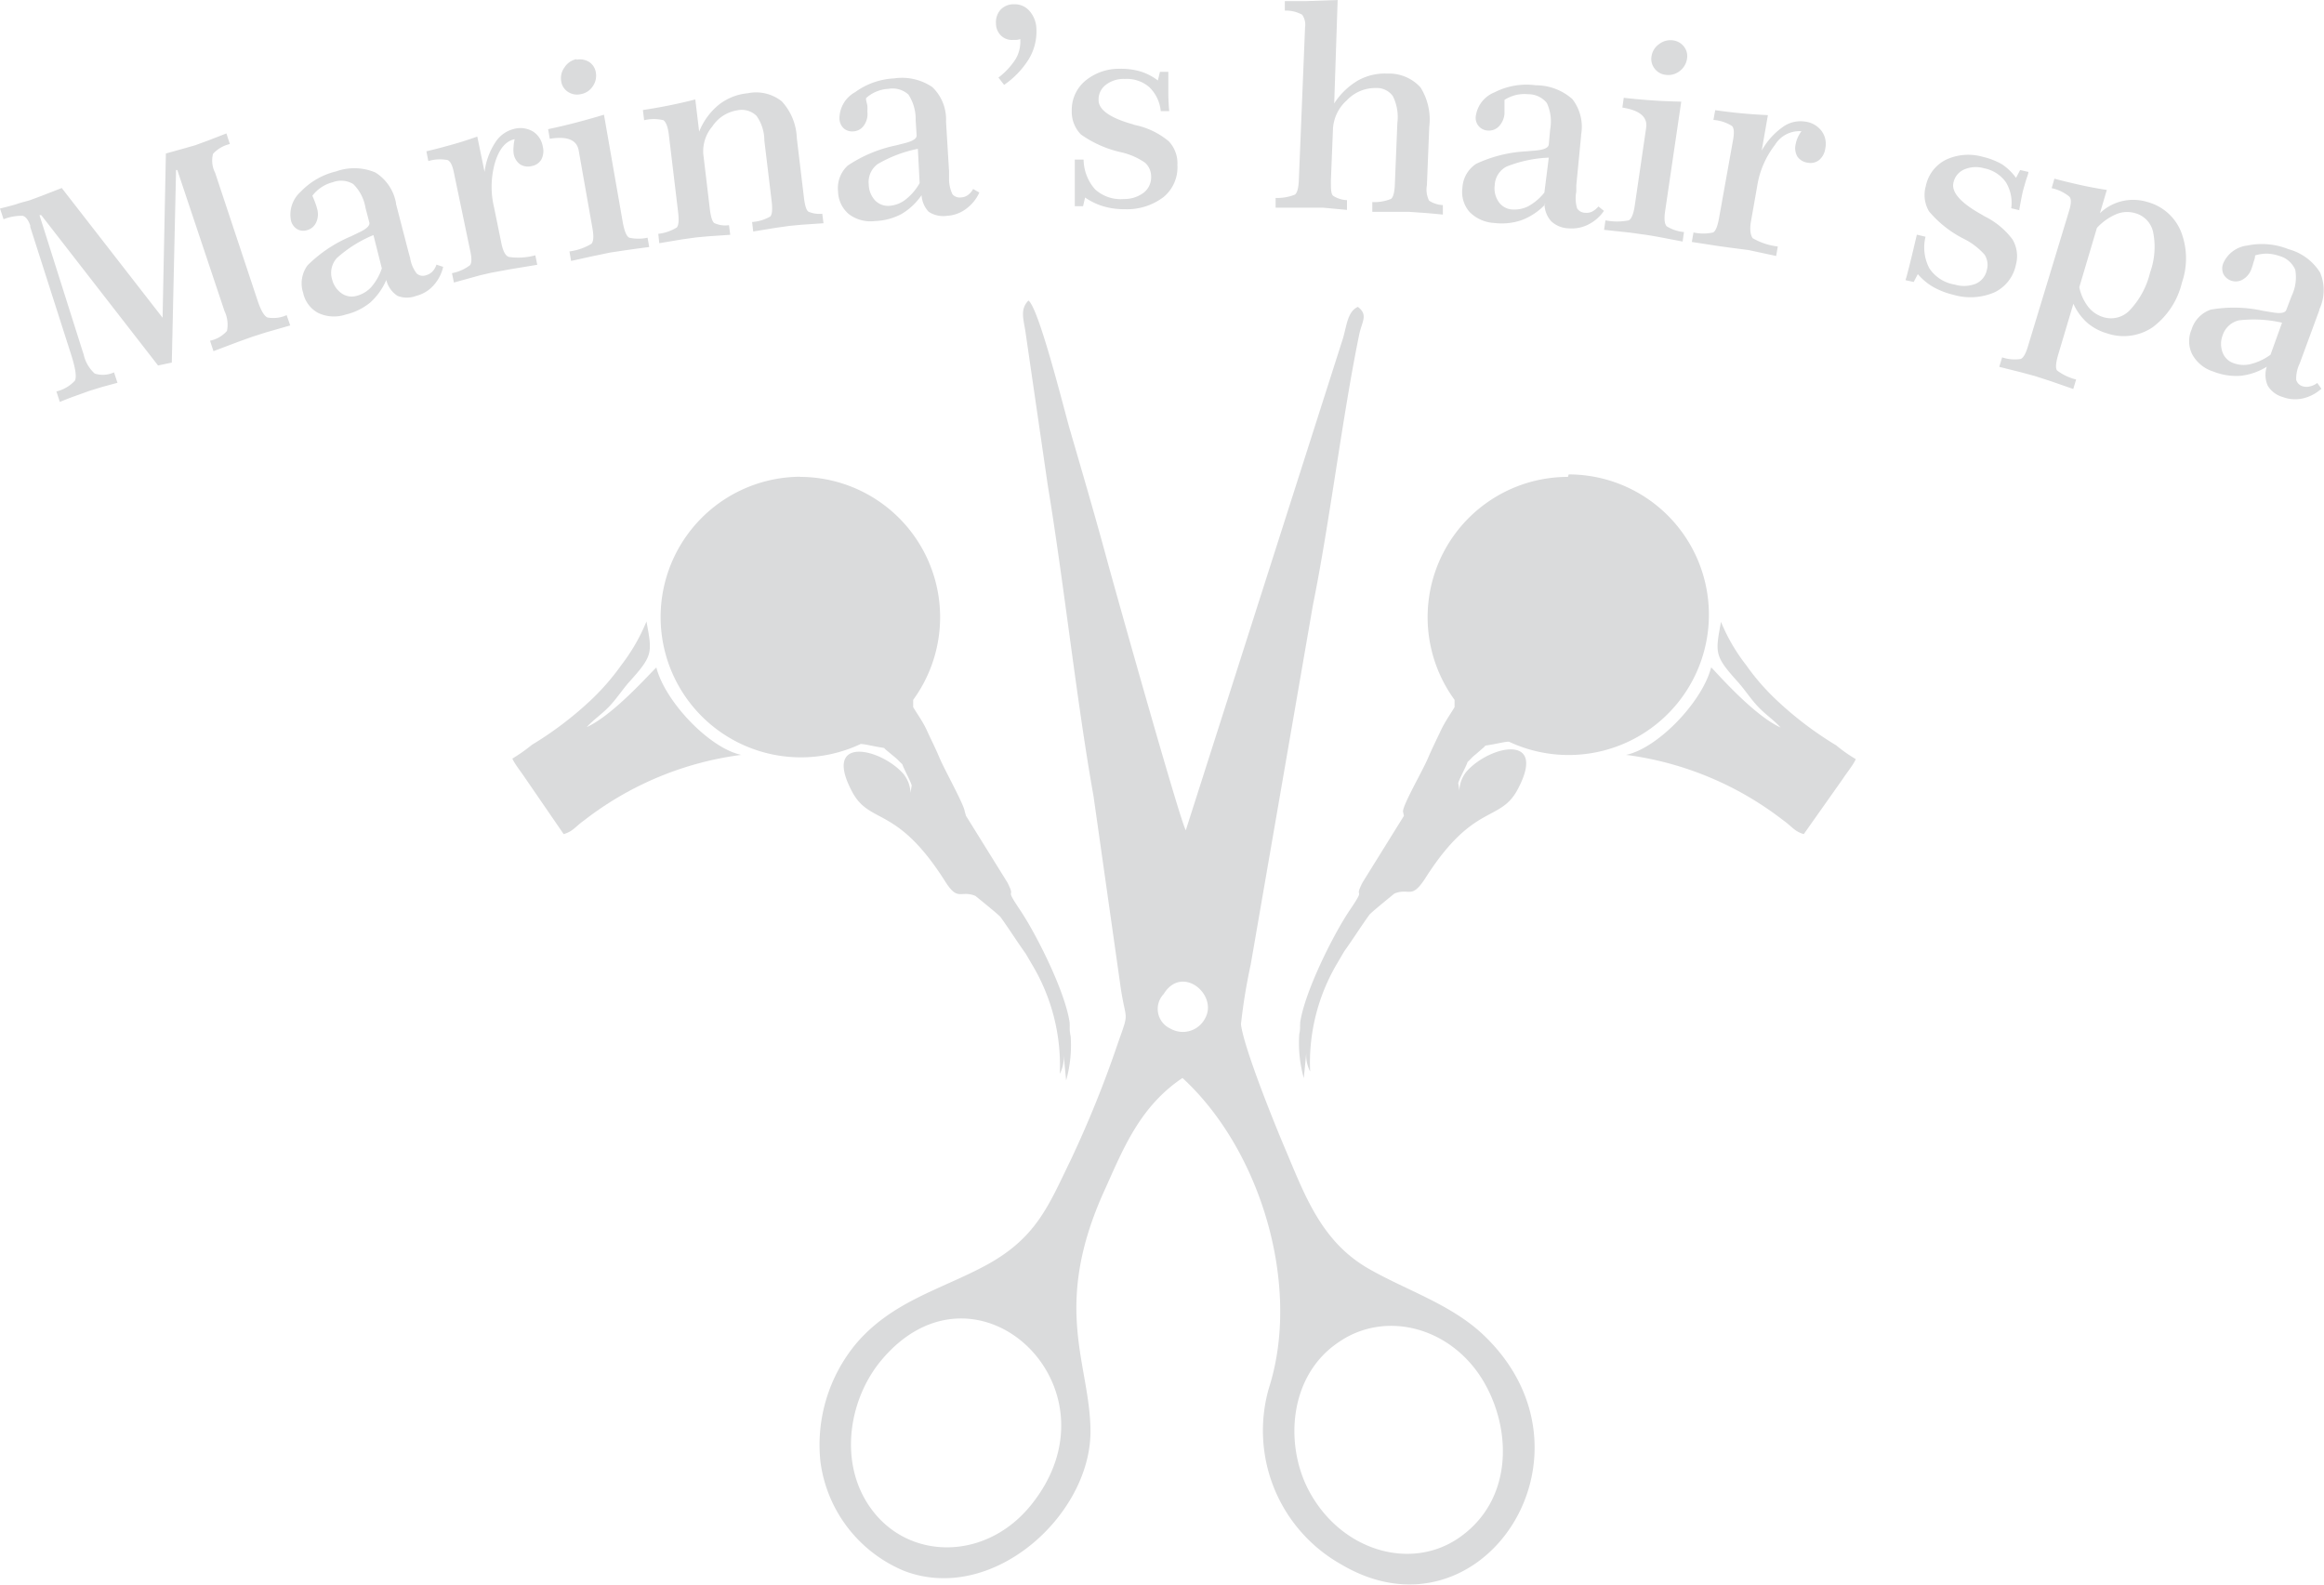
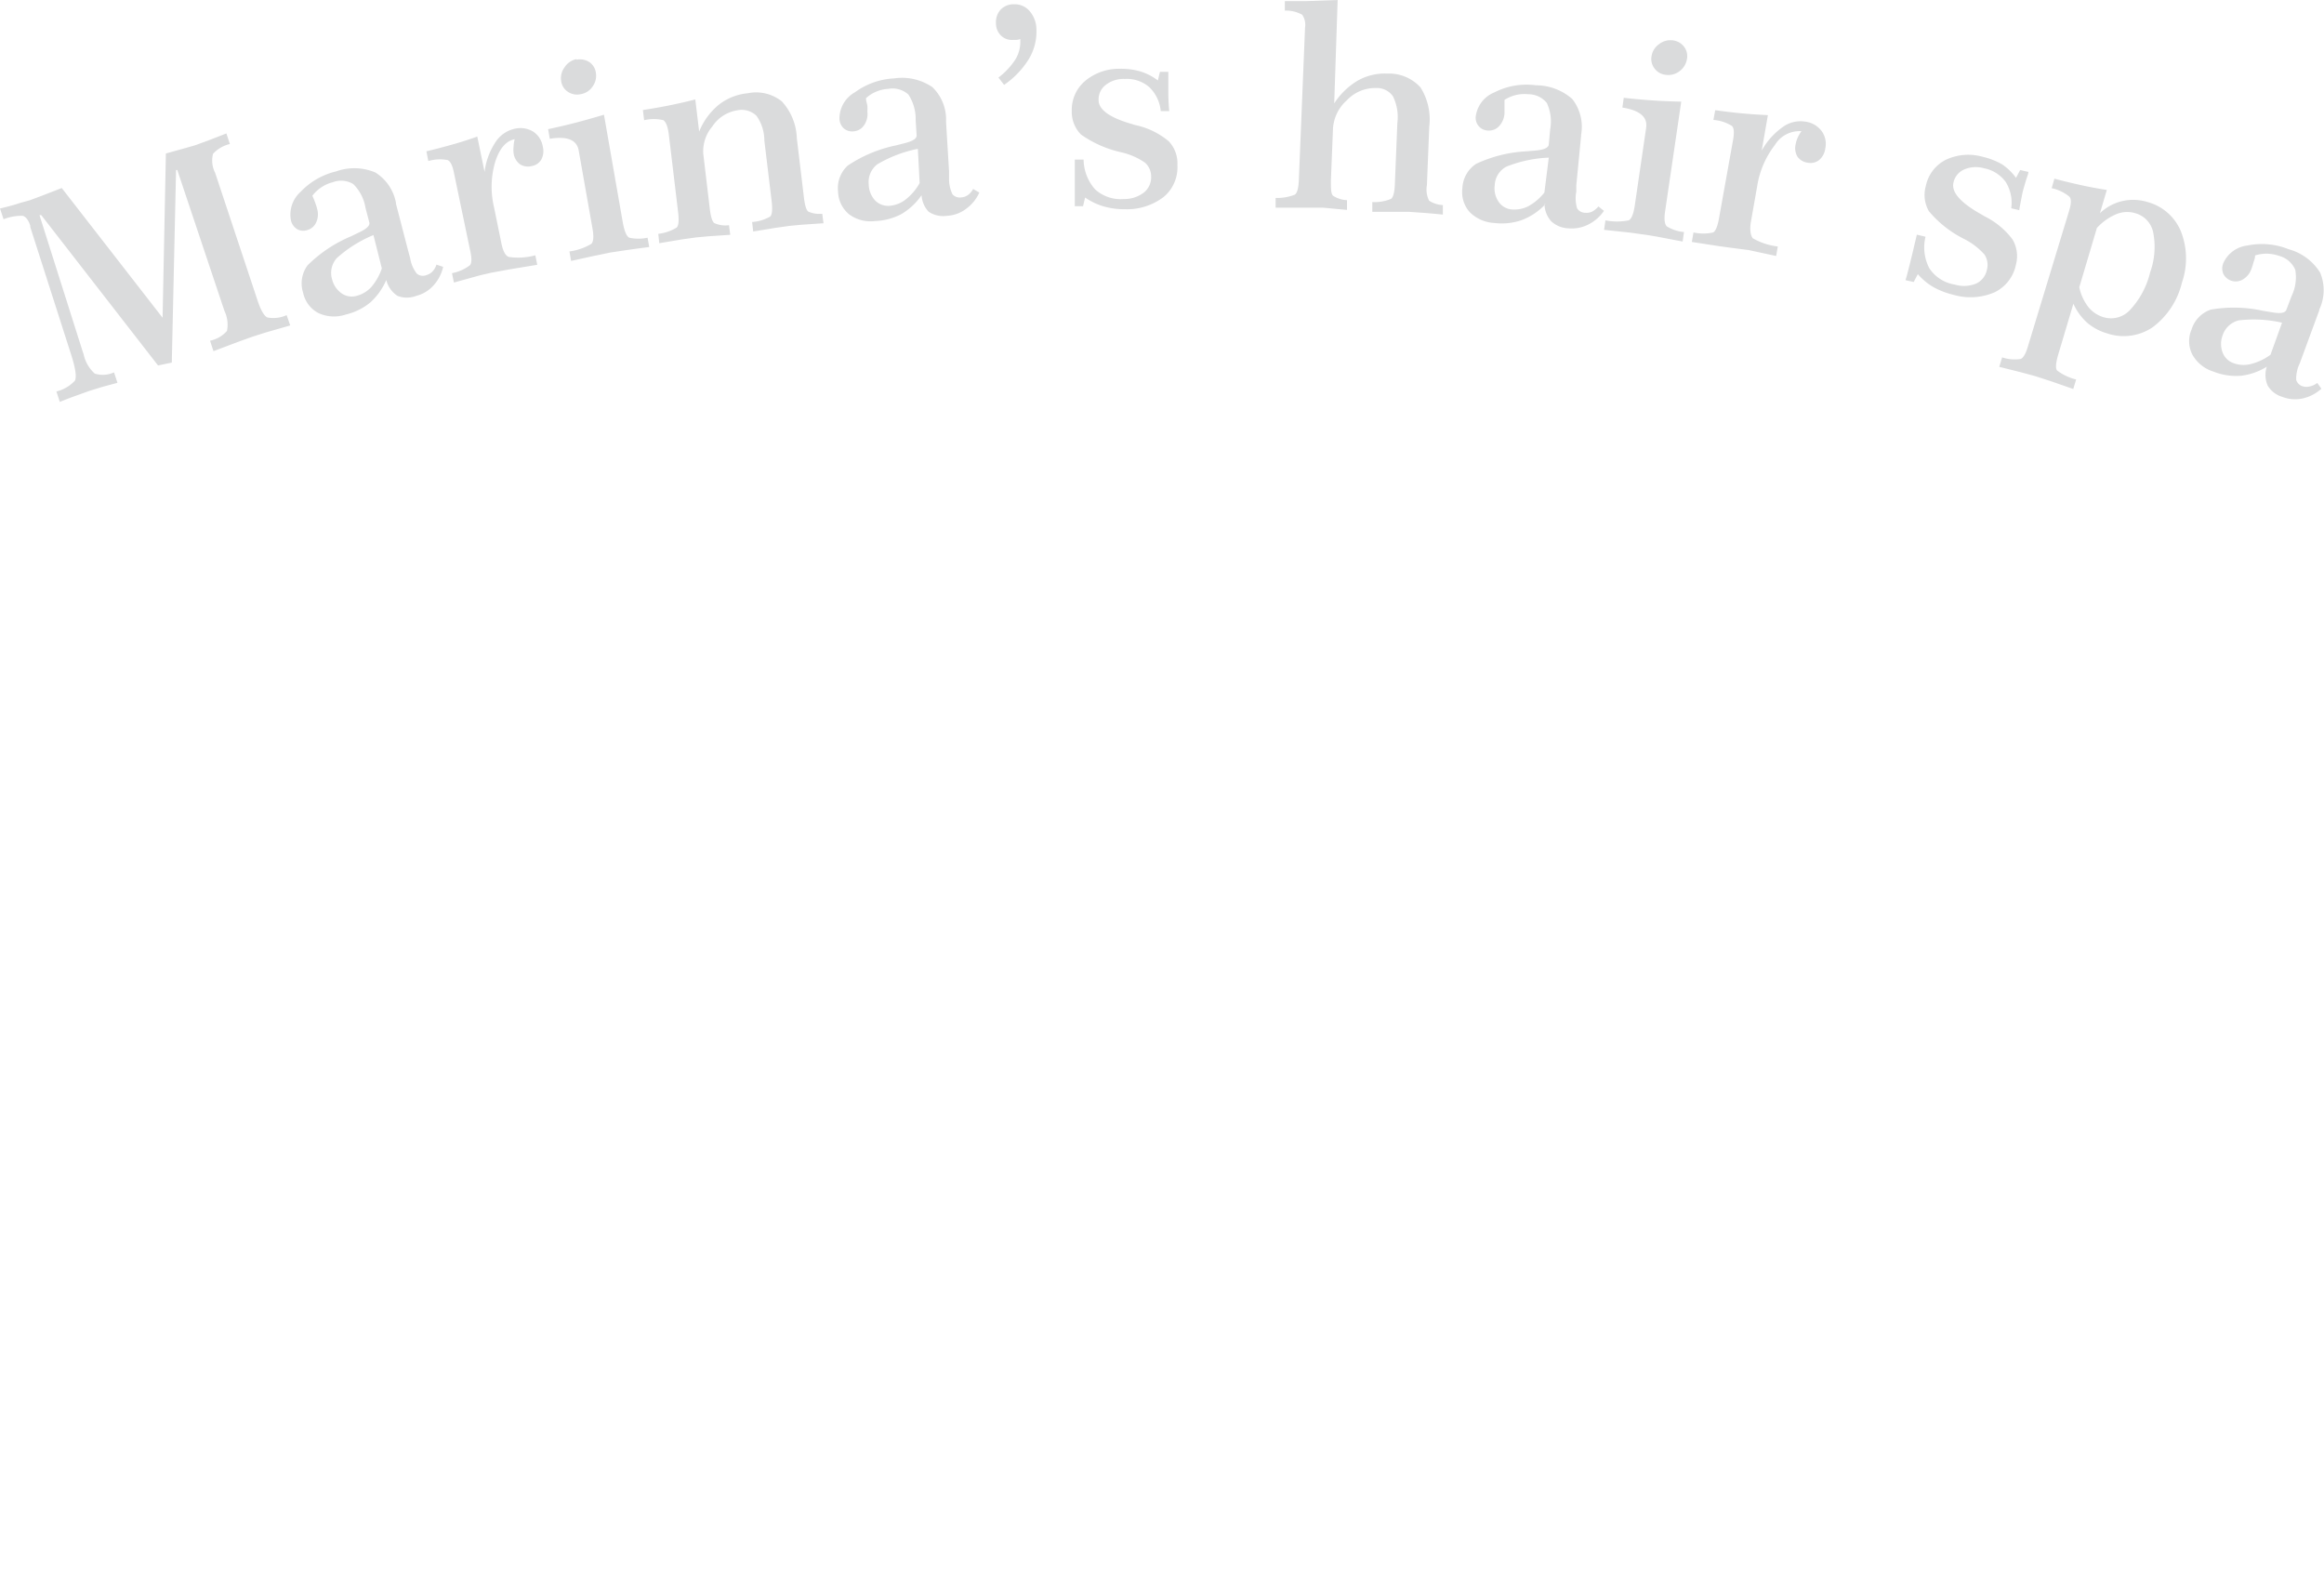
<svg xmlns="http://www.w3.org/2000/svg" viewBox="0 0 168.96 115.2">
  <defs>
    <style>.cls-1{fill:#dadbdc;fill-rule:evenodd;}</style>
  </defs>
  <g id="Layer_2" data-name="Layer 2">
    <g id="Layer_1-2" data-name="Layer 1">
-       <path class="cls-1" d="M86.21,60.36c-.42-.69-5.07-17.25-5.65-19.37-.9-3.33-1.82-6.47-2.79-9.8-.41-1.42-2.24-8.8-3-9.34-.62.63-.36,1.33-.22,2.25l1.63,11.21c1.18,7.15,2.1,15.72,3.32,22.56L81.42,71.4c.41,3.06.75,1.91-.14,4.42a80,80,0,0,1-3.44,8.52c-1.63,3.34-2.5,5.73-6.35,7.75-3.2,1.69-6.65,2.56-9.23,5.57a11.52,11.52,0,0,0-2.61,8.63,10,10,0,0,0,6.12,7.93c6.41,2.41,13.5-4.06,13.51-10.13,0-4.91-2.9-9,1.06-17.64,1.31-2.9,2.52-6,5.63-8.08,5.75,5.29,8.63,15.18,6.29,22.52a11.16,11.16,0,0,0,5.26,12.85c10.15,6,19.45-8,10.34-16.68-2.36-2.24-5.57-3.23-8.35-4.82-3.35-1.92-4.57-5.13-6-8.54-.81-1.89-3.07-7.48-3.29-9.23a41.57,41.57,0,0,1,.71-4.35L95.45,44c1.22-6,2.15-13.78,3.37-19.69.19-.93.67-1.42-.1-2-.76.34-.81,1.39-1.09,2.31ZM84.6,72.27c1.34-2.19,4,.07,3,1.79a1.82,1.82,0,0,1-2.51.72A1.57,1.57,0,0,1,84.6,72.27ZM64.06,98.91c6.9-8.29,17.8,2,10.88,10.53-3.15,3.88-8.41,4-11.24.71S61.58,101.89,64.06,98.91ZM108,100.68c1.94,3.53,1.9,8.47-1.93,11.12-3.46,2.39-8.43,1-10.81-3.24-1.9-3.37-1.62-8.54,2.09-11C100.81,95.19,105.71,96.52,108,100.68Z" />
      <path class="cls-1" d="M165.91,23.46a9.3,9.3,0,0,0-3.14-.17,1.64,1.64,0,0,0-1.18,1.09,1.75,1.75,0,0,0,0,1.25,1.3,1.3,0,0,0,.82.78,2.1,2.1,0,0,0,1.25.05,4.1,4.1,0,0,0,1.41-.67Zm-1.11,3.2a4.57,4.57,0,0,1-1.89.66,4.49,4.49,0,0,1-2-.31,2.63,2.63,0,0,1-1.52-1.23,2.13,2.13,0,0,1-.06-1.82,2.21,2.21,0,0,1,1.4-1.45,9.78,9.78,0,0,1,3.81.09l.68.11q.87.15,1-.18l.38-1a3.14,3.14,0,0,0,.27-1.92,1.77,1.77,0,0,0-1.15-1,3.11,3.11,0,0,0-.89-.17,2.93,2.93,0,0,0-.88.13c0,.22-.09.4-.13.55a3.31,3.31,0,0,1-.13.41,1.41,1.41,0,0,1-.62.78,1,1,0,0,1-.87.09,1,1,0,0,1-.56-.49,1,1,0,0,1,0-.78,2.18,2.18,0,0,1,1.75-1.28,5.19,5.19,0,0,1,3,.27,3.9,3.9,0,0,1,2.29,1.7,3.29,3.29,0,0,1-.06,2.68l0,.05L167.35,26l-.16.43a2.52,2.52,0,0,0-.25,1.19.7.7,0,0,0,.49.47,1,1,0,0,0,.51,0,1.34,1.34,0,0,0,.53-.25l.3.42a3,3,0,0,1-1.37.71,2.57,2.57,0,0,1-1.45-.11,1.86,1.86,0,0,1-1.08-.82A1.93,1.93,0,0,1,164.8,26.66ZM150.44,15.29c.15-.5.16-.84,0-1a3,3,0,0,0-1.28-.61l.2-.69c.63.17,1.26.32,1.89.46s1.28.26,1.92.36l-.5,1.69a3.5,3.5,0,0,1,1.62-.88,3.54,3.54,0,0,1,1.85.07,3.65,3.65,0,0,1,2.42,2.14,5.36,5.36,0,0,1,.07,3.72,5.68,5.68,0,0,1-2.14,3.25,3.76,3.76,0,0,1-3.32.43,3.84,3.84,0,0,1-1.43-.77,4.11,4.11,0,0,1-1-1.38l-1.1,3.69c-.18.61-.21,1-.09,1.16a3.8,3.8,0,0,0,1.39.66l-.21.69-1.58-.55-1.2-.39-1-.27-1.6-.4.21-.69a2.88,2.88,0,0,0,1.34.12c.2-.07.39-.4.56-1Zm.73,5.59a3.44,3.44,0,0,0,.65,1.43,2.21,2.21,0,0,0,1.11.75,1.88,1.88,0,0,0,1.94-.54,6.07,6.07,0,0,0,1.45-2.72,5.45,5.45,0,0,0,.23-2.86,1.82,1.82,0,0,0-1.31-1.44,2.06,2.06,0,0,0-1.38.07,4.09,4.09,0,0,0-1.41,1Zm-4.6-7.95.3-.57.6.14c0,.15-.11.38-.2.69s-.16.55-.2.7-.15.72-.26,1.33l0,.06-.59-.14a2.85,2.85,0,0,0-.4-1.91,2.54,2.54,0,0,0-1.59-1,2.13,2.13,0,0,0-1.45.1,1.34,1.34,0,0,0-.76.95c-.16.68.5,1.45,2,2.29l.29.17a5.66,5.66,0,0,1,2,1.66,2.38,2.38,0,0,1,.25,1.85,2.85,2.85,0,0,1-1.55,2,4.41,4.41,0,0,1-3,.18,5.68,5.68,0,0,1-1.45-.56,4.39,4.39,0,0,1-1.13-.94l-.3.57-.59-.13c0-.07.05-.16.08-.29.21-.8.35-1.37.43-1.71l.16-.68.15-.63.63.15a3.27,3.27,0,0,0,.28,2.3,2.74,2.74,0,0,0,1.85,1.18,2.32,2.32,0,0,0,1.54-.07,1.4,1.4,0,0,0,.79-1,1.37,1.37,0,0,0-.17-1.11,5,5,0,0,0-1.51-1.15,8,8,0,0,1-2.53-2,2.35,2.35,0,0,1-.23-1.83,2.75,2.75,0,0,1,1.45-1.91,3.83,3.83,0,0,1,2.69-.22,5.12,5.12,0,0,1,1.41.55A4.08,4.08,0,0,1,146.57,12.93ZM126,10.16c.09-.51.07-.85-.08-1a2.91,2.91,0,0,0-1.35-.44l.13-.71c.64.09,1.29.17,1.93.23s1.27.1,1.9.13l-.45,2.58a5.11,5.11,0,0,1,1.51-1.7,2.18,2.18,0,0,1,1.64-.41,1.76,1.76,0,0,1,1.2.68,1.56,1.56,0,0,1,.27,1.28,1.31,1.31,0,0,1-.44.83,1,1,0,0,1-.82.2,1.08,1.08,0,0,1-.76-.44,1.21,1.21,0,0,1-.13-.91,1.92,1.92,0,0,1,.15-.48,2.4,2.4,0,0,1,.27-.46h0a2.08,2.08,0,0,0-1.93,1,6.55,6.55,0,0,0-1.29,3l-.46,2.61c-.1.59,0,1,.14,1.17a4.72,4.72,0,0,0,1.82.6l-.12.69-2-.43L125.74,18l-.8-.11L123,17.59l.12-.69a3.29,3.29,0,0,0,1.43,0c.18-.1.32-.45.42-1Zm-3.77-2.77-1.16,7.88c-.1.64-.06,1,.1,1.18a2.86,2.86,0,0,0,1.26.42l-.1.69-1.83-.35c-.41-.07-.74-.13-1-.16l-1-.14-1.88-.2.1-.69a4.37,4.37,0,0,0,1.69,0c.2-.1.35-.46.44-1.07l.83-5.67c.11-.78-.47-1.26-1.73-1.46h0l.1-.71c.69.08,1.38.14,2.09.19S121.47,7.37,122.21,7.39Zm-.63-4.46a1.22,1.22,0,0,1,.83.46,1.12,1.12,0,0,1,.22.88,1.37,1.37,0,0,1-.55.91,1.33,1.33,0,0,1-1,.26,1.15,1.15,0,0,1-.81-.46,1.12,1.12,0,0,1-.22-.89,1.31,1.31,0,0,1,.56-.89A1.33,1.33,0,0,1,121.58,2.93Zm-9,8.53a9.31,9.31,0,0,0-3.07.65,1.6,1.6,0,0,0-.86,1.35,1.73,1.73,0,0,0,.29,1.22,1.28,1.28,0,0,0,1,.55A2.24,2.24,0,0,0,111.1,15a3.91,3.91,0,0,0,1.18-1Zm-.24,3.38A4.61,4.61,0,0,1,110.64,16a4.43,4.43,0,0,1-2,.21,2.72,2.72,0,0,1-1.79-.79,2.19,2.19,0,0,1-.53-1.75,2.22,2.22,0,0,1,1-1.76A9.74,9.74,0,0,1,111,11l.68-.06c.59-.06.89-.2.92-.43l.1-1.1a3.19,3.19,0,0,0-.24-1.92,1.72,1.72,0,0,0-1.36-.64,2.7,2.7,0,0,0-.9.06,2.82,2.82,0,0,0-.82.35c0,.23,0,.41,0,.57s0,.3,0,.43a1.5,1.5,0,0,1-.4.92,1,1,0,0,1-.82.31.92.92,0,0,1-.86-1.09,2.19,2.19,0,0,1,1.36-1.69,5.1,5.1,0,0,1,3-.51,4,4,0,0,1,2.65,1,3.28,3.28,0,0,1,.64,2.6v.07l-.35,3.61,0,.45a2.57,2.57,0,0,0,.06,1.22.71.71,0,0,0,.6.32.93.93,0,0,0,.5-.09,1.63,1.63,0,0,0,.45-.37l.4.32a3,3,0,0,1-1.15,1,2.66,2.66,0,0,1-1.42.27,1.94,1.94,0,0,1-1.26-.51A1.9,1.9,0,0,1,112.29,14.84ZM97.25,0,97,7.52a5.16,5.16,0,0,1,1.73-1.67,4,4,0,0,1,2.13-.5,3.09,3.09,0,0,1,2.41,1,4.37,4.37,0,0,1,.64,2.87l-.17,4.24a1.8,1.8,0,0,0,.16,1.13,2,2,0,0,0,1,.32l0,.69c-.72-.07-1.26-.12-1.61-.14l-.85-.06h-1c-.4,0-1,0-1.67,0l0-.71a3.19,3.19,0,0,0,1.36-.23c.16-.12.26-.48.28-1.09l.18-4.42A3.42,3.42,0,0,0,101.27,7a1.42,1.42,0,0,0-1.24-.6,2.83,2.83,0,0,0-2.12.9,3,3,0,0,0-1,2.07l-.15,3.74c0,.62,0,1,.17,1.13a2,2,0,0,0,1,.31l0,.71-1.73-.16-.72,0-1,0c-.4,0-1,0-1.74,0l0-.71a3.47,3.47,0,0,0,1.4-.24c.17-.12.27-.49.29-1.09L94.88,2a1.27,1.27,0,0,0-.21-.93,2.45,2.45,0,0,0-1.26-.3l0-.69q.69,0,1.56,0ZM84.18,5.85l.15-.63h.61c0,.15,0,.39,0,.72s0,.57,0,.72,0,.74.06,1.35v.07h-.61a2.79,2.79,0,0,0-.84-1.75,2.5,2.5,0,0,0-1.79-.59,2.09,2.09,0,0,0-1.38.44,1.33,1.33,0,0,0-.51,1.1c0,.7.83,1.29,2.47,1.75a1.83,1.83,0,0,0,.32.09,5.59,5.59,0,0,1,2.31,1.15A2.33,2.33,0,0,1,85.6,12a2.8,2.8,0,0,1-1,2.32,4.4,4.4,0,0,1-2.84.89A5.35,5.35,0,0,1,80.22,15a4.66,4.66,0,0,1-1.33-.64l-.15.63h-.6v-.3c0-.82,0-1.41,0-1.75V11.6h.64a3.32,3.32,0,0,0,.84,2.17,2.76,2.76,0,0,0,2.08.7A2.34,2.34,0,0,0,83.16,14a1.42,1.42,0,0,0,.53-1.17,1.35,1.35,0,0,0-.44-1,5,5,0,0,0-1.74-.76,8.11,8.11,0,0,1-2.92-1.29,2.34,2.34,0,0,1-.67-1.72,2.75,2.75,0,0,1,1-2.2A3.85,3.85,0,0,1,81.43,5a5,5,0,0,1,1.5.2A4.07,4.07,0,0,1,84.18,5.85ZM73,6.17l-.41-.53a5.33,5.33,0,0,0,1.24-1.33A2.49,2.49,0,0,0,74.18,3V2.84a1.22,1.22,0,0,1-.26.06l-.25,0a1.13,1.13,0,0,1-.88-.3,1.22,1.22,0,0,1-.38-.88,1.38,1.38,0,0,1,.32-1,1.3,1.3,0,0,1,1-.41A1.42,1.42,0,0,1,74.85.8a2.06,2.06,0,0,1,.5,1.34,3.86,3.86,0,0,1-.55,2.15A6.28,6.28,0,0,1,73,6.17Zm-6.27,4.65a9.4,9.4,0,0,0-2.94,1.12,1.62,1.62,0,0,0-.63,1.47,1.76,1.76,0,0,0,.47,1.17,1.32,1.32,0,0,0,1.07.38,2.17,2.17,0,0,0,1.16-.47,4,4,0,0,0,1-1.18ZM67,14.19a4.64,4.64,0,0,1-1.46,1.37,4.44,4.44,0,0,1-1.92.51,2.62,2.62,0,0,1-1.89-.49,2.21,2.21,0,0,1-.8-1.65,2.22,2.22,0,0,1,.7-1.89,9.88,9.88,0,0,1,3.51-1.47l.67-.17c.57-.15.85-.33.83-.57l-.07-1.1a3.24,3.24,0,0,0-.53-1.86,1.72,1.72,0,0,0-1.45-.41,2.57,2.57,0,0,0-.88.2,2.46,2.46,0,0,0-.75.48c0,.21.08.4.1.55a3.56,3.56,0,0,1,0,.43,1.43,1.43,0,0,1-.25,1,1,1,0,0,1-.76.43.94.94,0,0,1-.71-.22,1,1,0,0,1-.31-.71A2.19,2.19,0,0,1,62.17,6.7a5.24,5.24,0,0,1,2.83-1,3.92,3.92,0,0,1,2.78.63,3.25,3.25,0,0,1,1,2.47v.06l.22,3.62,0,.45a2.56,2.56,0,0,0,.25,1.2.71.71,0,0,0,.64.22.9.9,0,0,0,.48-.17,1.39,1.39,0,0,0,.38-.44l.45.26a3,3,0,0,1-1,1.21,2.51,2.51,0,0,1-1.36.48,1.9,1.9,0,0,1-1.33-.3A1.94,1.94,0,0,1,67,14.19ZM48.62,9.74c-.07-.52-.19-.84-.38-1a3,3,0,0,0-1.41,0L46.74,8c.65-.1,1.29-.21,1.93-.34s1.26-.27,1.88-.43l.28,2.34a4.86,4.86,0,0,1,1.41-1.94,4,4,0,0,1,2.12-.85,3,3,0,0,1,2.48.59,4.15,4.15,0,0,1,1.09,2.67l.51,4.26c.07.62.18,1,.34,1.09a2,2,0,0,0,1,.15l.09.69-1.62.11-.84.08-1,.14-1.65.27-.08-.69A3.07,3.07,0,0,0,56,15.74c.14-.15.17-.52.1-1.12l-.53-4.4A3.12,3.12,0,0,0,55,8.42a1.55,1.55,0,0,0-1.4-.4,2.66,2.66,0,0,0-1.81,1.17,2.79,2.79,0,0,0-.66,2l.47,3.95c.07.61.19,1,.34,1.08a1.89,1.89,0,0,0,1.06.15l.09.7-1.61.11-.87.08-1,.14-1.68.28L47.86,17a3.26,3.26,0,0,0,1.34-.46c.14-.15.17-.52.1-1.12Zm-4.71-1.4,1.37,7.84c.12.64.27,1,.47,1.1a3.06,3.06,0,0,0,1.33,0l.12.68c-.81.1-1.43.19-1.84.25l-1,.15-1,.21c-.42.08-1,.22-1.84.4l-.12-.69a4.2,4.2,0,0,0,1.59-.55c.16-.16.19-.54.08-1.15l-1-5.65q-.21-1.15-2.1-.84h0l-.12-.7c.67-.14,1.35-.3,2-.47S43.21,8.55,43.91,8.34Zm-2-4a1.28,1.28,0,0,1,.93.17,1.11,1.11,0,0,1,.48.77,1.33,1.33,0,0,1-.23,1,1.3,1.3,0,0,1-.89.57,1.2,1.2,0,0,1-.92-.18,1.1,1.1,0,0,1-.48-.77,1.31,1.31,0,0,1,.24-1A1.34,1.34,0,0,1,41.91,4.3ZM33,12.55c-.1-.51-.25-.82-.45-.91a2.9,2.9,0,0,0-1.41.07L31,11c.64-.15,1.27-.32,1.88-.49s1.23-.37,1.82-.58l.53,2.57A5,5,0,0,1,36,10.37a2.23,2.23,0,0,1,1.38-1,1.8,1.8,0,0,1,1.37.19,1.6,1.6,0,0,1,.71,1.09,1.33,1.33,0,0,1-.1.94,1,1,0,0,1-.69.48,1.08,1.08,0,0,1-.87-.13,1.2,1.2,0,0,1-.46-.8,2.07,2.07,0,0,1,0-.5,2.43,2.43,0,0,1,.08-.52h0c-.64.13-1.11.68-1.42,1.66a6.39,6.39,0,0,0-.08,3.3l.53,2.6c.12.58.3.93.55,1a4.68,4.68,0,0,0,1.92-.12l.14.69-2,.33-1.36.25-.78.18L33,20.54l-.14-.68a3.13,3.13,0,0,0,1.31-.58c.13-.16.14-.53,0-1.12Zm-5.85,4.54a9.24,9.24,0,0,0-2.66,1.67,1.61,1.61,0,0,0-.34,1.57,1.75,1.75,0,0,0,.69,1,1.29,1.29,0,0,0,1.12.17A2.19,2.19,0,0,0,27,20.86a4,4,0,0,0,.76-1.35Zm.94,3.25A4.66,4.66,0,0,1,26.91,22a4.43,4.43,0,0,1-1.78.87,2.69,2.69,0,0,1-2-.12,2.16,2.16,0,0,1-1.09-1.46,2.21,2.21,0,0,1,.32-2,9.91,9.91,0,0,1,3.16-2.11l.62-.3c.53-.25.77-.49.71-.71l-.28-1.07a3.12,3.12,0,0,0-.89-1.72,1.71,1.71,0,0,0-1.49-.13,2.6,2.6,0,0,0-.83.37,2.68,2.68,0,0,0-.65.61c.09.2.16.38.21.52a3.15,3.15,0,0,1,.13.41,1.41,1.41,0,0,1-.06,1,1,1,0,0,1-.66.57.89.89,0,0,1-.74-.08,1,1,0,0,1-.44-.64,2.22,2.22,0,0,1,.7-2.06,5.23,5.23,0,0,1,2.59-1.49,3.92,3.92,0,0,1,2.85.08,3.31,3.31,0,0,1,1.5,2.22v.06l.91,3.51.12.44a2.47,2.47,0,0,0,.48,1.12A.68.68,0,0,0,31,20a1,1,0,0,0,.44-.26,1.27,1.27,0,0,0,.29-.5l.49.16a3,3,0,0,1-.72,1.37,2.51,2.51,0,0,1-1.24.74,1.88,1.88,0,0,1-1.36,0A1.92,1.92,0,0,1,28.08,20.34ZM0,15.16c.52-.13,1-.25,1.29-.35s.65-.18.9-.26l.86-.32,1.44-.56,7.33,9.43.24-11.94,1.36-.38.77-.22.93-.34,1.34-.52.25.77a2.42,2.42,0,0,0-1.22.71,1.94,1.94,0,0,0,.15,1.38l3.07,9.24c.24.74.49,1.17.73,1.28a2.32,2.32,0,0,0,1.4-.17l.26.75-1.78.51-1,.32-1,.36-1.8.68-.25-.76a2.24,2.24,0,0,0,1.23-.71,2.28,2.28,0,0,0-.18-1.45L12.89,12.36l-.09,0-.31,14-1,.21L3,15.64l-.13,0L6,25.52l.08.24a2.61,2.61,0,0,0,.81,1.4,1.94,1.94,0,0,0,1.4-.09l.25.76-1.11.3-.94.29-1,.36c-.37.13-.75.28-1.14.44l-.25-.76a2.69,2.69,0,0,0,1.34-.78c.14-.25.06-.85-.24-1.81l-3-9.37,0-.1c-.14-.41-.32-.64-.54-.71a3.52,3.52,0,0,0-1.4.25Z" />
-       <path class="cls-1" d="M47.72,48.53c.63,2.47,3.85,5.86,6.17,6.35a23.56,23.56,0,0,0-11.42,4.76c-.65.46-.8.8-1.49,1l-2.81-4.09c-.23-.36-.75-1-.92-1.4a12.25,12.25,0,0,0,1.42-1A25.56,25.56,0,0,0,42.85,51a17.15,17.15,0,0,0,2.33-2.66A13.6,13.6,0,0,0,47,45.18c.42,2.28.48,2.47-1.22,4.36-.53.59-.89,1.18-1.45,1.78s-1.19,1-1.67,1.54c2-.91,4.77-4.11,5.06-4.33" />
-       <path class="cls-1" d="M66.27,51.2h0m0,0v0Zm0,0,0,0Zm0,0v0Zm0,0,0,0Zm0,0,0,0Zm0,0,0,0Zm0,0,0,0ZM58.22,34.66a10.2,10.2,0,1,0,4.35,19.43c.31,0,.82.15,1.72.29a.23.23,0,0,0,.07.09L65,55c.31.25.32.31.6.56.14.42.78,1.55.67,1.61l-.07.47a2.36,2.36,0,0,0-.52-1.38c-1.67-1.89-5.85-2.8-3.78,1.2,1.3,2.58,3.22.95,6.81,6.61.95,1.51,1.1.62,2.2,1.06,0,0,1.69,1.36,1.83,1.54.67.93,1.19,1.77,1.83,2.66l.48.82a14.26,14.26,0,0,1,2,7.92,2.57,2.57,0,0,0,.28-1.37l.18,1.85a9.44,9.44,0,0,0,.33-3.2,3.11,3.11,0,0,1-.07-.53s0-.09,0-.12,0-.08,0-.11a.34.34,0,0,0,0-.1.24.24,0,0,1,0-.11c-.29-2.2-2.39-6.41-3.62-8.24s-.21-.63-.92-2l-3-4.83L70.14,59c-.06-.52-1.42-2.94-1.83-3.89-.29-.7-.62-1.34-.92-2s-.73-1.24-1-1.7l0,0,0,0,0-.53a10.2,10.2,0,0,0-8.24-16.21Z" />
-       <path class="cls-1" d="M124.4,48.53c-.63,2.47-3.85,5.86-6.18,6.35a23.6,23.6,0,0,1,11.43,4.76c.65.46.8.8,1.49,1L134,56.59c.23-.36.75-1,.92-1.4a10.76,10.76,0,0,1-1.42-1A25.56,25.56,0,0,1,129.27,51a16.64,16.64,0,0,1-2.33-2.66,13.25,13.25,0,0,1-1.82-3.13c-.42,2.28-.48,2.47,1.22,4.36.53.59.89,1.18,1.45,1.78s1.18,1,1.66,1.54c-2-.91-4.76-4.11-5-4.33" />
-       <path class="cls-1" d="M105.85,51.2h0m0,0v0Zm0,0,0,0Zm0,0,0,0Zm0,0,0,0Zm0,0,0,0Zm0,0,0,0Zm0,0,0,0Zm8.2-16.71a10.2,10.2,0,1,1-4.35,19.43c-.31,0-.82.15-1.72.29a.23.23,0,0,1-.07.09l-.61.53c-.32.25-.32.31-.6.56-.14.42-.78,1.55-.67,1.61l.07.47a2.3,2.3,0,0,1,.52-1.38c1.67-1.89,5.85-2.8,3.77,1.2-1.29,2.58-3.22.95-6.8,6.61-1,1.51-1.1.62-2.21,1.06,0,0-1.68,1.36-1.82,1.54-.67.93-1.19,1.77-1.83,2.66l-.48.82a14.18,14.18,0,0,0-2,7.92,2.57,2.57,0,0,1-.28-1.37l-.18,1.85a9.44,9.44,0,0,1-.33-3.2,2.42,2.42,0,0,0,.06-.53V74.7a.36.36,0,0,1,0-.11.34.34,0,0,1,0-.1.16.16,0,0,0,0-.11c.3-2.2,2.39-6.41,3.63-8.24s.21-.63.92-2l3-4.83L102,59c0-.52,1.42-2.94,1.82-3.89.3-.7.62-1.34.93-2s.73-1.24,1-1.7l0,0,0,0,0-.53a10.2,10.2,0,0,1,8.24-16.21Z" />
    </g>
  </g>
</svg>